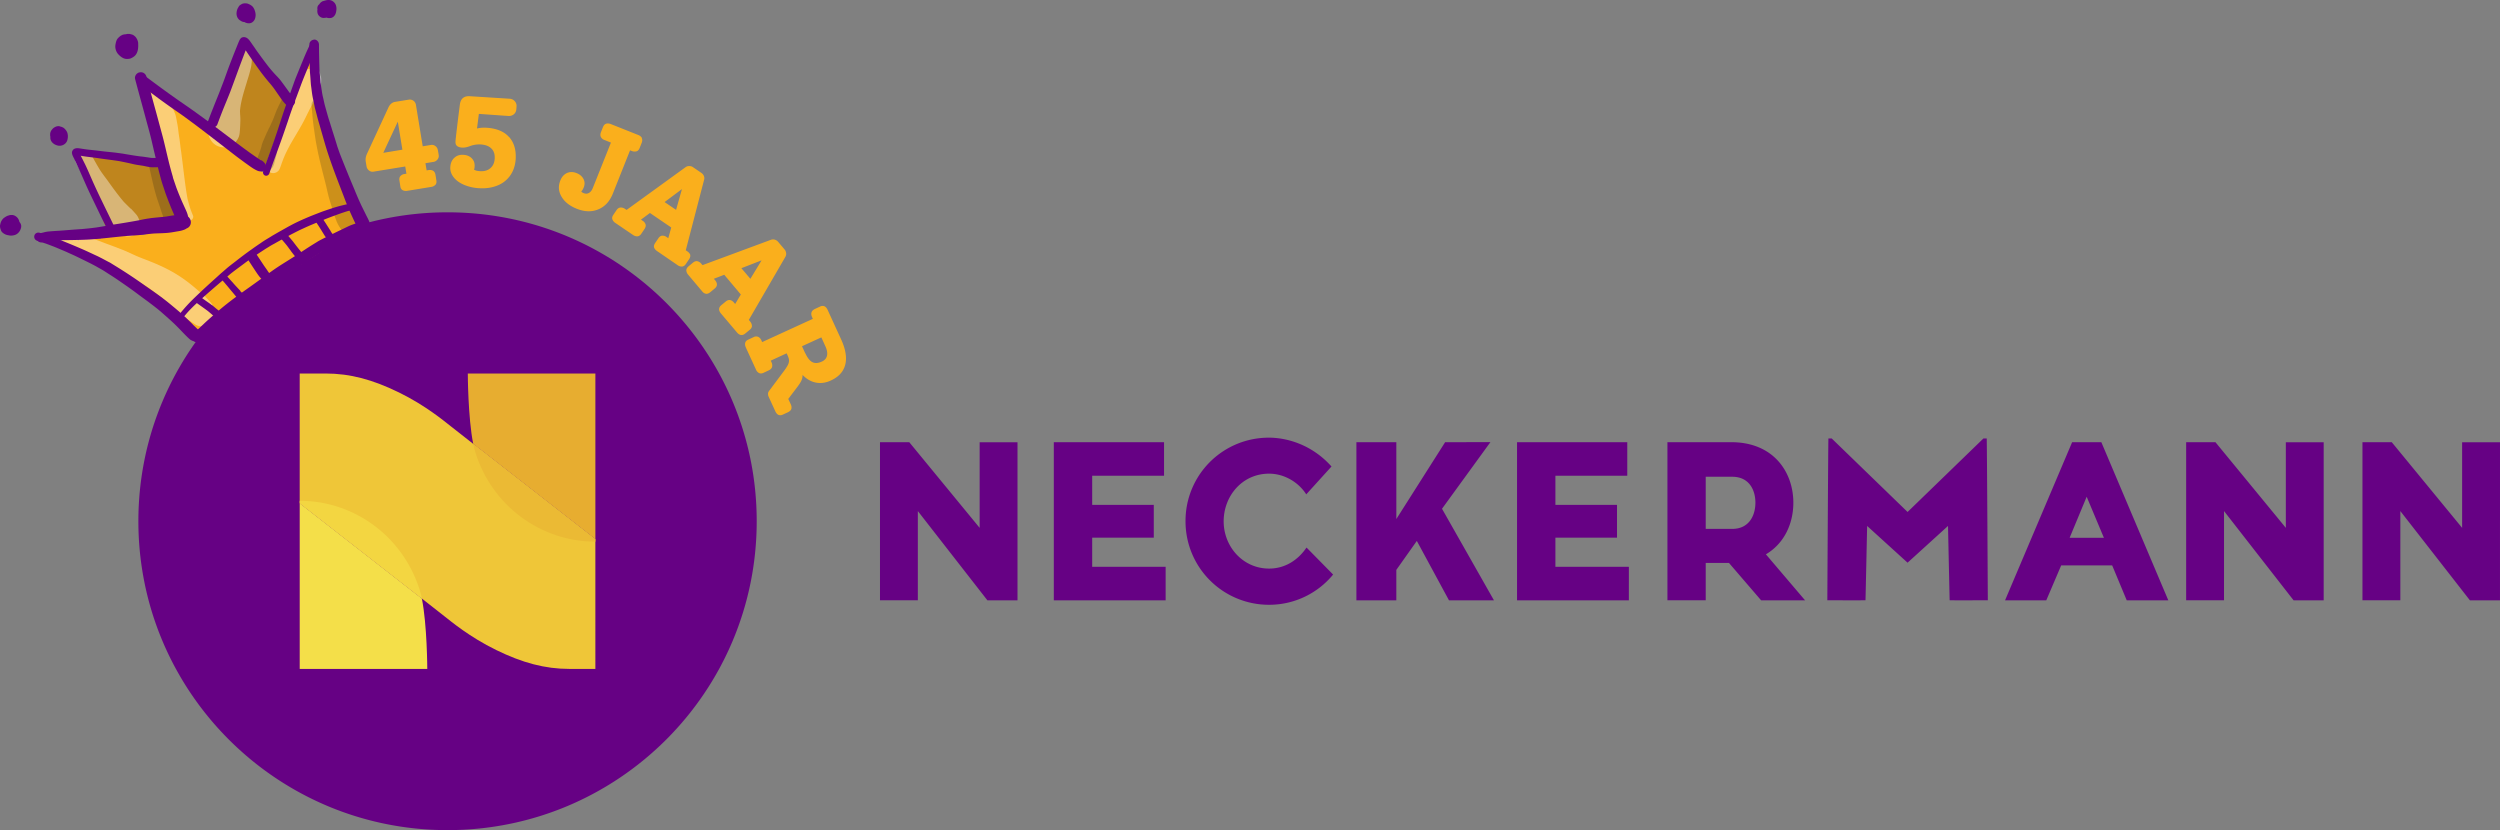
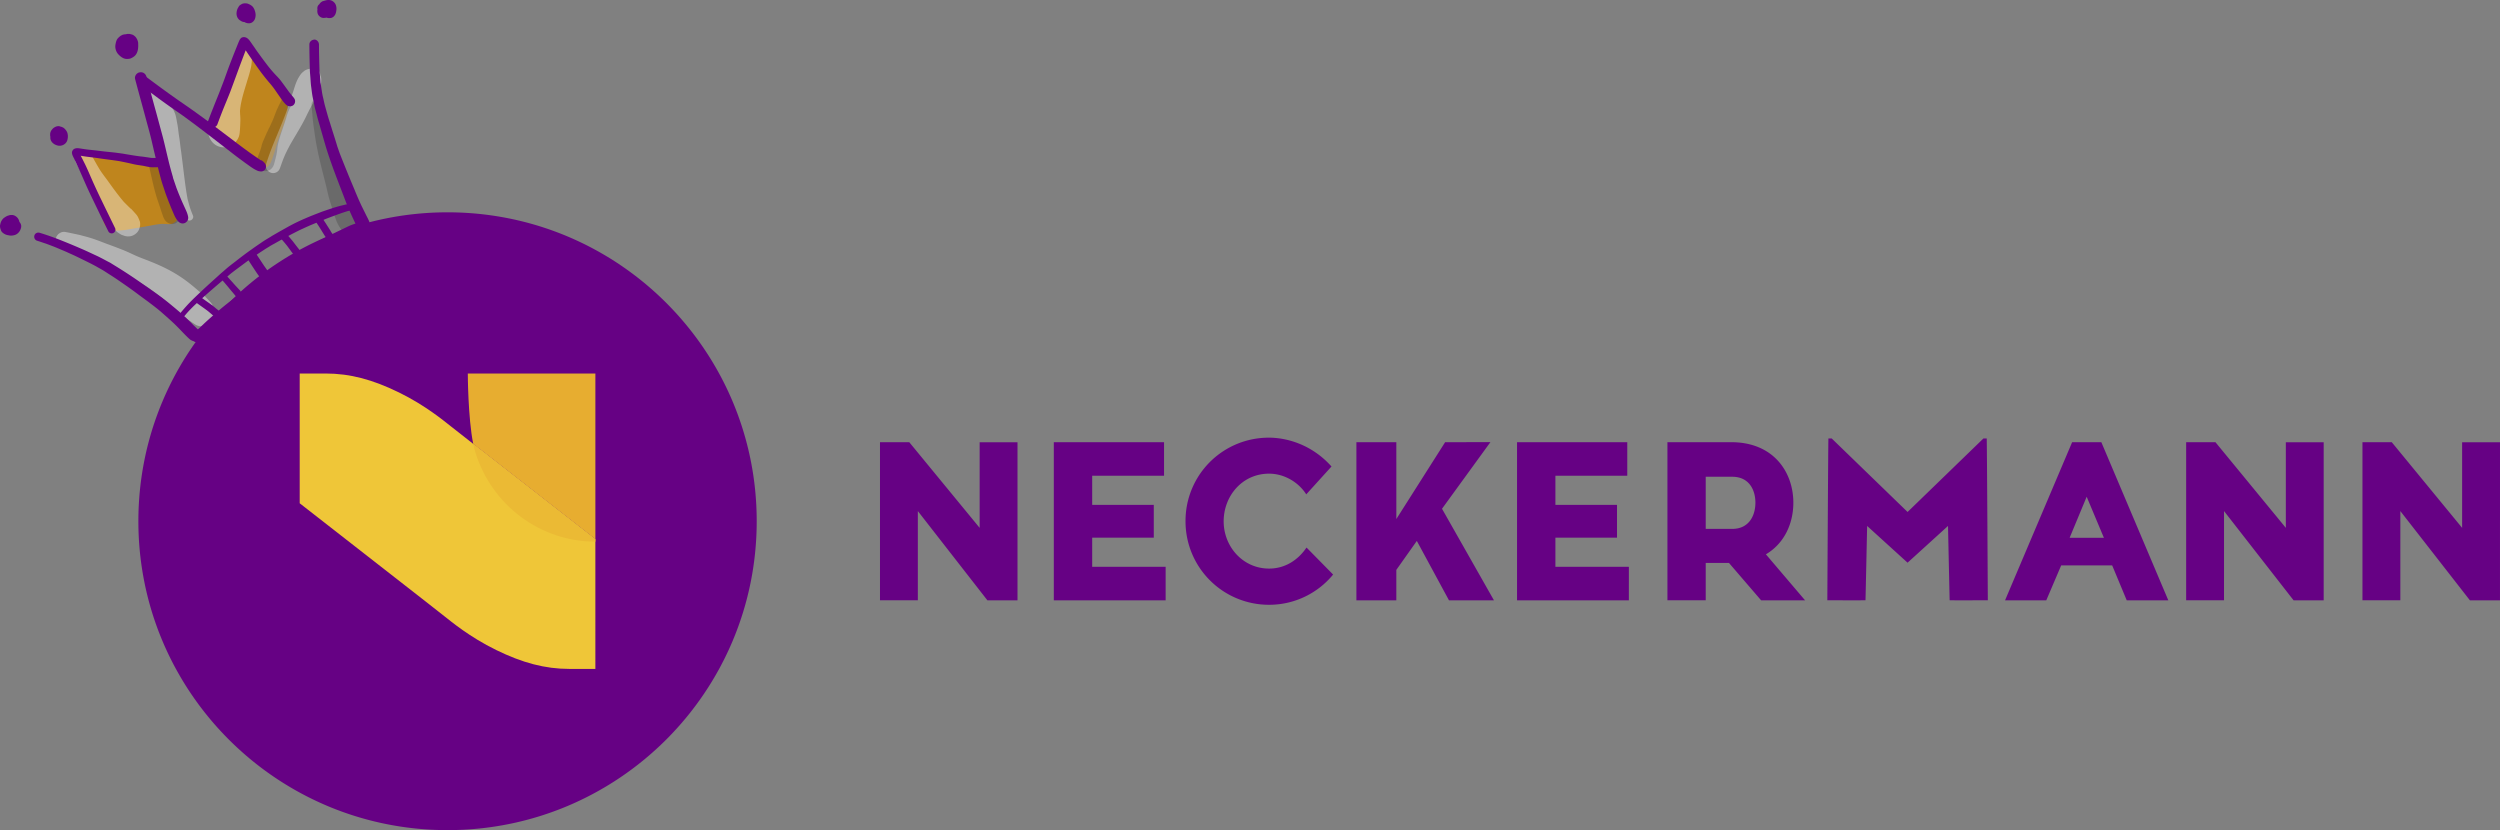
<svg xmlns="http://www.w3.org/2000/svg" width="271" height="90" viewBox="0 0 271 90" fill="none">
  <rect x="0" y="0" width="271" height="90" fill="#808080" stroke="none" />
  <path d="M48.514 89.986c18.509 0 33.513-14.992 33.513-33.485 0-18.494-15.004-33.486-33.513-33.486C30.004 23.015 15 38.007 15 56.501c0 18.493 15.005 33.485 33.514 33.485ZM187.773 51.681c1.841 0 2.513 1.44 2.513 2.808 0 1.373-.672 2.843-2.513 2.843H184.9V51.68h2.873v.001Zm3.133 13.395 4.763-.002-4.246-4.985c2.024-1.195 2.976-3.375 2.976-5.596 0-3.28-2.113-6.56-6.741-6.56h-6.909v17.138h4.151v-4.046h2.523l3.483 4.05Zm-64.55-.002V61.44h-7.963v-3.158h6.677v-3.557h-6.677v-3.159h7.79v-3.633h-11.949v17.141h12.122Zm50.213 0V61.44h-7.963v-3.158h6.677v-3.557h-6.677v-3.159h7.79v-3.633h-11.949v17.141h12.122Zm-34.942-5.72c-.887 1.316-2.285 2.28-4.059 2.28-2.841 0-4.922-2.383-4.922-5.121 0-2.736 2.003-5.168 4.922-5.168 1.648 0 3.193.926 4.03 2.243l2.737-3.02c-2.214-2.478-4.998-3.125-6.767-3.125a9.022 9.022 0 0 0-8.384 5.595 9.005 9.005 0 0 0-.673 3.476 9.03 9.03 0 0 0 2.65 6.4 9.043 9.043 0 0 0 6.407 2.645 8.961 8.961 0 0 0 6.941-3.278l-2.882-2.927Zm20.318 5.72-5.631-9.924 5.246-7.22-4.906.002-5.291 8.332-.001-8.332h-4.329v17.142h4.329v-3.299l2.222-3.139 3.485 6.438h4.876Zm44.837-4.08c.015-.009 4.383-3.982 4.383-3.982s.172 8.03.178 8.06c.019.002 4.11 0 4.137 0 0-.006-.093-17.513-.119-17.54-.184 0-.262-.009-.359 0l-8.22 7.965s-7.965-7.715-8.221-7.965c-.096-.009-.173 0-.359 0-.024.026-.118 17.534-.118 17.54.028 0 4.118.002 4.137 0 .005-.03.178-8.06.178-8.06s4.369 3.973 4.383 3.983Zm41.002-3.775-7.63-9.286h-3.174v17.139h4.104V55.4l7.542 9.676h3.261V47.938h-4.103v9.281Zm-141.59 0-7.63-9.286h-3.173v17.139h4.103V55.4l7.542 9.676h3.261V47.938h-4.103v9.281Zm160.7 0-7.628-9.286h-3.175v17.139h4.106V55.4l7.542 9.676h3.26V47.938h-4.105v9.281Zm-36.356 7.855h4.507l-7.26-17.141h-3.165l-7.272 17.141h4.469l1.617-3.788h5.525l1.579 3.788Zm-6.191-6.774 1.849-4.455 1.869 4.455h-3.718Z" fill="#660184" />
  <path d="M51.298 48.117s-1.797-1.414-2.465-1.934c-.668-.519-2.69-2.228-5.602-3.649-2.816-1.374-5.253-2.046-7.948-2.046h-2.796v14.067l13.24 10.327s1.797 1.414 2.465 1.934c.668.519 2.69 2.228 5.602 3.649 2.816 1.374 5.253 2.046 7.948 2.046h2.796V58.444l-13.24-10.327Z" fill="#EFC638" />
-   <path d="M32.489 54.556V72.51h13.828s-.014-4.793-.589-7.628l-13.24-10.327Z" fill="#F4DF49" />
-   <path d="M32.489 54.287v.27l13.24 10.327a9.284 9.284 0 0 0-.22-.885c-1.783-5.782-7.059-9.712-13.02-9.712Z" fill="#F3D641" />
  <path d="M64.539 58.444V40.49H50.71s.013 4.793.588 7.628l13.24 10.327Z" fill="#E7AD30" />
  <path d="M64.539 58.714v-.27l-13.24-10.327c.058.298.132.594.219.885 1.782 5.781 7.058 9.712 13.02 9.712Z" fill="#EBBA34" />
-   <path d="M47.196 15.835c.154.107.236.26.272.45l.083.485c.035.189 0 .366-.119.508a.666.666 0 0 1-.45.272l-.864.142.13.781.202-.035a.77.77 0 0 1 .497.07c.13.083.225.225.26.438l.095.604c.036.212 0 .378-.106.485a.744.744 0 0 1-.439.224l-2.605.426a.794.794 0 0 1-.51-.07c-.13-.072-.224-.225-.248-.427l-.094-.603c-.036-.213 0-.379.106-.497a.685.685 0 0 1 .45-.225l.201-.035-.13-.78-3.41.555a.598.598 0 0 1-.51-.118.665.665 0 0 1-.272-.45l-.071-.402c-.036-.225-.047-.414-.012-.556.024-.142.083-.32.178-.509l2.25-4.862c.095-.212.201-.366.331-.473a.866.866 0 0 1 .474-.2l1.397-.226a.672.672 0 0 1 .806.568l.734 4.484.864-.142c.19-.036.367 0 .51.118Zm-3.577.39-.497-3.04-1.575 3.383 2.072-.343ZM55.19 14.853c.532.604.769 1.396.71 2.402-.048.674-.237 1.254-.58 1.75a3.037 3.037 0 0 1-1.386 1.1c-.58.237-1.244.344-2.002.296a4.804 4.804 0 0 1-1.657-.378c-.486-.213-.853-.485-1.114-.828-.26-.343-.379-.71-.343-1.112.024-.402.166-.734.426-.97.26-.249.592-.355.971-.331.403.023.71.153.936.39.225.236.32.52.296.875a1.1 1.1 0 0 1-.06.343c.143.095.368.154.676.166.45.024.817-.083 1.101-.331.284-.249.438-.592.462-1.041.024-.45-.083-.817-.355-1.077-.26-.272-.652-.414-1.173-.45a2.936 2.936 0 0 0-1.243.214c-.308.106-.557.141-.734.13-.273-.012-.474-.083-.593-.19-.118-.106-.165-.272-.153-.485.023-.33.177-1.656.473-3.986.083-.639.438-.947 1.066-.911l4.31.272a.804.804 0 0 1 .57.26.748.748 0 0 1 .2.568l-.023.296a.775.775 0 0 1-.26.556.826.826 0 0 1-.605.19l-3.197-.226-.201 1.585c.331-.082.675-.106 1.042-.082 1.077.07 1.894.402 2.427 1.005h.012ZM69.566 14.972c.07.13.07.295 0 .496l-.225.568c-.083.201-.19.32-.344.367a.77.77 0 0 1-.509-.036l-.19-.07-1.859 4.672c-.331.84-.852 1.42-1.563 1.715-.71.308-1.492.284-2.333-.047-.781-.307-1.338-.745-1.67-1.313-.331-.556-.379-1.147-.13-1.763.154-.39.39-.65.71-.804.32-.142.664-.142 1.031 0 .367.142.628.367.77.65.142.285.154.604.012.935-.06.154-.143.296-.261.426a.76.76 0 0 0 .26.166c.214.082.415.082.58-.024.178-.095.32-.284.427-.556l1.954-4.897-.71-.284a.687.687 0 0 1-.38-.32c-.07-.142-.07-.307 0-.508l.226-.568c.083-.201.19-.32.343-.367.142-.047.308-.035.497.035l2.973 1.184c.19.07.32.177.403.319l-.012.024ZM74.812 27.606c.047.153 0 .319-.119.496l-.343.51c-.118.177-.26.271-.414.283a.737.737 0 0 1-.486-.154l-2.226-1.526c-.166-.118-.273-.248-.32-.39-.047-.154 0-.308.118-.485l.344-.509c.118-.177.26-.272.414-.284a.737.737 0 0 1 .486.154l.177.118.32-1.159-2.31-1.573-.97.721.19.13c.165.107.26.237.307.39.047.155 0 .32-.118.498l-.344.508c-.118.178-.26.272-.414.284-.154.012-.308-.035-.474-.142l-1.93-1.313a.775.775 0 0 1-.32-.39c-.047-.154-.012-.32.107-.485l.343-.509c.118-.177.26-.272.426-.284a.771.771 0 0 1 .486.142l.178.118 6.37-4.613a.653.653 0 0 1 .415-.142c.154 0 .296.035.427.13l.9.615c.13.095.225.201.272.343.06.142.06.284.012.438l-1.978 7.606.178.119c.165.118.272.248.32.402l-.024-.047Zm-1.528-4.85.64-2.26-1.883 1.408 1.255.851h-.012ZM81.514 35.319c0 .153-.082.307-.248.437l-.474.39c-.166.142-.32.19-.474.166-.153-.023-.296-.118-.426-.272l-1.74-2.058c-.13-.154-.202-.308-.202-.462 0-.153.071-.295.237-.437l.474-.39c.165-.143.32-.19.473-.166.154.023.296.118.427.272l.13.154.616-1.03-1.8-2.14-1.125.437.142.166c.13.153.19.307.19.46 0 .155-.084.308-.25.439l-.473.39c-.166.142-.32.19-.474.166-.154-.024-.296-.119-.414-.273l-1.504-1.786a.795.795 0 0 1-.202-.461c0-.154.071-.308.237-.45l.474-.39c.166-.142.32-.19.485-.166a.775.775 0 0 1 .427.272l.13.154 7.378-2.732a.694.694 0 0 1 .438-.036.716.716 0 0 1 .379.237l.699.828c.106.118.154.26.177.414a.677.677 0 0 1-.106.426L81.17 34.68l.13.154c.13.153.202.307.202.473l.011.011Zm-.177-5.087 1.22-2.011-2.191.851.983 1.16h-.012ZM85.79 44.309c-.048.154-.166.272-.356.367l-.556.26c-.19.095-.356.095-.498.035-.142-.07-.248-.2-.331-.378l-.734-1.597a.763.763 0 0 1-.06-.32c0-.106.048-.212.119-.307l1.599-2.141a4.7 4.7 0 0 0 .438-.675c.083-.165.118-.33.118-.484 0-.154-.06-.332-.154-.545l-.106-.224-1.718.792.083.19a.746.746 0 0 1 .06.496c-.048.154-.166.272-.356.367l-.556.26c-.19.095-.356.095-.498.036a.726.726 0 0 1-.331-.367l-1.102-2.401c-.082-.19-.106-.355-.07-.51.035-.153.153-.271.343-.354l.556-.26a.603.603 0 0 1 .51-.036c.142.071.26.19.343.379l.083.19 5.495-2.52-.083-.19c-.083-.19-.107-.355-.06-.509.048-.153.166-.272.356-.366l.556-.26c.19-.095.356-.095.498-.036.142.071.248.201.331.379l1.457 3.182c.497 1.076.651 1.999.462 2.756-.19.757-.71 1.337-1.563 1.727-.557.26-1.102.331-1.635.225-.533-.107-1.006-.39-1.433-.828 0 .177-.023.366-.106.568-.083.2-.225.414-.415.674l-1.03 1.36.273.58c.083.19.106.355.059.509l.012-.024Zm1.504-6.021c.236.508.485.828.77.97.284.142.627.118 1.018-.06.32-.141.509-.366.568-.65.06-.284 0-.65-.213-1.088l-.403-.888-2.096.959.344.757h.012ZM37.042 25.92l.012-.012-.012.012ZM33.797 6.46a.593.593 0 0 0-.344.083.312.312 0 0 0-.07.059.556.556 0 0 0-.19.378l-.036.201-.035.201a8.343 8.343 0 0 1-.142.592.565.565 0 0 0-.095.32c-.06.2-.13.402-.201.603-.06.153-.119.319-.19.473-.035.083-.071.177-.106.26l-.048.107c-.095.212-.178.449-.26.674l-.154.45a42.69 42.69 0 0 1-.38 1.135c-.118.343-.236.71-.366 1.171l-.13.272-.32.675c-.143.319-.273.662-.38.981l-.047.119c-.106.284-.201.567-.308.863-.165.473-.331.947-.509 1.42a17.93 17.93 0 0 1-.592 1.431c-.095-.07-.201-.13-.296-.201l-.426-.26a50.063 50.063 0 0 1-1.67-1.077 36.423 36.423 0 0 1-2.002-1.42 53.747 53.747 0 0 1-2.711-2.188 83.722 83.722 0 0 1-2.286-1.952l-.142-.13-.142-.13.024.024-.071-.071-.107-.095c.06.047.118.107.166.154l-.19-.178h.012a6.373 6.373 0 0 1-.426-.39l-.26-.248-.392-.355-.142-.13c-.201-.178-.473-.403-.793-.509a.966.966 0 0 0-.805.095.83.83 0 0 0-.367.461c-.06.19-.083.32-.048.497.012.083.047.166.083.248v.048a1 1 0 0 1 .071.165c.047.178.107.355.166.533.071.2.154.402.237.603.035.07.059.142.095.213.236.556.438 1.147.615 1.727l.024.083c.154.497.308 1.005.438 1.514.06.236.119.485.19.721.07.284.142.58.225.864.154.556.331 1.207.556 1.822l.036.118c.083.249.165.497.26.745l.071.201.071.202c.119.307.273.733.593.922.035.237.082.462.118.698l.047.308c.119.674.202 1.372.273 2.07l-.225.036-.142.023c-.13.024-.273.036-.403.06-.19.023-.38.047-.569.082-.556.095-1.207.201-1.859.331-.308.06-.616.13-.912.201l-.45.107c-.32-.024-.64-.024-.959-.024h-.166a15.2 15.2 0 0 1-1.196-.094c-.509-.06-1.006-.166-1.433-.26a.55.55 0 0 0-.402.07.71.71 0 0 0-.32.462c-.012.082 0 .154 0 .236-.166 0-.32-.023-.486-.035a4.383 4.383 0 0 0-.686-.107h-.024c-.107 0-.201-.023-.308-.023h-.201.035c-.13 0-.272-.012-.414.059-.024 0-.048.023-.071.035a.644.644 0 0 0-.26.272c-.463-.142-.96-.284-1.457-.212a.283.283 0 0 0-.166.059.514.514 0 0 0-.237.508c.047.26.296.438.568.402h.083c.13 0 .249.024.356.048.663.165 1.302.461 1.906.733.592.284 1.078.509 1.528.734.331.177.675.378.995.568.118.07.236.153.355.224.142.083.272.178.414.26h.024c0 .012.024.036.024.036.284.225.592.45.923.686.19.13.38.26.58.39l.32.213c.545.367 1.054.805 1.54 1.23l.095.083c.592.533 1.16 1.077 1.705 1.621.32.32.616.604.912.864l.544.485c.154.13.32.272.51.402.177.13.438.284.71.272h.13a.688.688 0 0 0 1.043.473.827.827 0 0 0 .19-.165l.035-.036c.26-.331.52-.662.817-.97.39-.367.805-.757 1.255-1.124.201-.165.438-.343.699-.544.13-.106.272-.201.414-.296.107-.07.213-.153.32-.224.782-.58 1.67-1.23 2.605-1.787.06-.035.107-.059.166-.094.557-.308 1.16-.615 1.86-.947l.2-.094c.273-.13.545-.26.818-.403.39-.2.627-.449.923-.58l.095-.047c.272-.118.474-.343.734-.485.166-.094.32-.189.486-.283l.568-.355c.285-.19.569-.367.853-.568.213-.142.426-.308.628-.462.082-.059.236-.035.32-.094.07-.047.142-.107.2-.154.12-.095.309-.095.439-.177.13-.095.272-.178.414-.26l.071-.048h-.035c.047 0 .095-.035.13-.059l.071-.035-.035.023c.035-.023.083-.047.118-.07.296-.178.521-.332.71-.51l.095-.082c.083-.071.166-.154.26-.225.048-.036.096-.06.143-.095a.888.888 0 0 0 .284-.343c.024-.07.048-.154.06-.225l.023-.082v-.024a.4.4 0 0 0 .071-.142.984.984 0 0 0-.07-.816 6.185 6.185 0 0 0-.238-.355l-.023-.036-.261-.366c-.521-.852-.96-1.763-1.374-2.65l-.035-.083-.048-.095c-.225-.461-.45-.946-.64-1.431a28.627 28.627 0 0 1-.544-1.49c-.166-.556-.32-1.124-.474-1.668l-.059-.213c-.166-.627-.367-1.36-.52-2.094-.084-.39-.155-.781-.226-1.16a8.456 8.456 0 0 1-.106-.733l-.036-.296c-.024-.142-.035-.295-.06-.437.025-.107.06-.202.084-.308l.024-.071a5.51 5.51 0 0 0 .094-.426.844.844 0 0 0-.118-.532 1.577 1.577 0 0 0-.225-.284c0-.083 0-.178-.012-.26.095-.414.178-.805.237-1.171a.461.461 0 0 0-.107-.379.65.65 0 0 0-.402-.237l-.012-.023Z" fill="#FAAF1C" />
  <path d="M19.22 11.559c-.06-.048-.12-.107-.167-.154h-.012c0-.012.19.154.19.154h-.012Z" fill="#FAAF1C" />
  <path d="M17.016 17.733c-.26-.165-.556-.213-.852-.26h-.048c-.059-.012-.13-.024-.19-.035h-.118c0-.012-.106-.036-.106-.036-.19-.035-.38-.083-.569-.083-.32 0-.604-.011-.888-.047l-.118-.024a16.82 16.82 0 0 0-1.575-.236 5.445 5.445 0 0 1-.616-.071l-.178-.024c-.213-.024-.426-.06-.64-.083h-.035c-.177-.035-.355-.07-.52-.094-.048 0-.096 0-.143-.012-.047 0-.095 0-.142-.012a.219.219 0 0 1-.083-.024 1.124 1.124 0 0 0-.521-.023v-.024l-.024-.024a.56.56 0 0 0-.308-.26.564.564 0 0 0-.438.036h-.023a.578.578 0 0 0-.202.745c.071.154.154.307.213.45-.035.271.119.532.297.674.035.07.059.153.094.236.083.225.154.45.237.675.06.165.119.33.178.485.106.295.225.603.343.887l.119.296c.236.65.461 1.3.71 2.082.071.213.13.414.201.627l.107.343c.035.118.083.236.13.354.048.107.119.202.19.284l.023.036c.119.142.285.225.45.296l.048.023a1.4 1.4 0 0 0 .32.071h.059c.402.071.829.012 1.196-.035l.628-.107c.189-.035.367-.07.556-.094.367-.06.734-.13 1.09-.19.331-.059.686-.13 1.03-.189.178-.024.355-.047.545-.07.19-.013.331 0 .473 0h-.047c.154.01.284.023.414.023.095 0 .202-.012.285-.024a.71.71 0 0 0 .296-.118l.142-.107c.39-.307.331-.91.248-1.325-.047-.272-.142-.532-.225-.792-.023-.083-.059-.166-.082-.237-.072-.225-.143-.45-.226-.662-.047-.154-.106-.308-.153-.462-.036-.106-.06-.212-.095-.319-.012-.06-.036-.118-.047-.177a7.039 7.039 0 0 0-.225-.616l-.083-.189a7.847 7.847 0 0 0-.237-.556 2.754 2.754 0 0 0-.486-.662 1.954 1.954 0 0 0-.379-.308v-.012ZM30.6 10.494c-.238-.272-.486-.545-.723-.817-.107-.106-.201-.224-.308-.33-.118-.131-.225-.273-.343-.403l-.13-.166c-.178-.224-.332-.402-.462-.58-.178-.248-.356-.484-.533-.733-.095-.13-.178-.272-.26-.402-.06-.095-.12-.201-.19-.296v-.023c-.107-.13-.19-.26-.308-.367-.06-.047-.107-.095-.154-.118l.035-.095.036-.095a.581.581 0 0 0-.38-.721.606.606 0 0 0-.473.059.576.576 0 0 0-.26.32 16.37 16.37 0 0 1-.652 1.797c-.094.225-.201.438-.296.663-.13.307-.272.615-.414.923-.166.354-.296.627-.427.875-.106.201-.213.39-.32.58l-.13.224c-.059.107-.118.213-.189.332-.095.165-.201.343-.284.508-.107.213-.202.438-.296.663l-.083.189-.071.142c-.071.13-.13.272-.19.414-.083.201-.106.426-.13.639-.047.426.19.875.557 1.053.142.07.272.118.426.165.095.024.178.06.26.083l.391.213c.06.036.119.07.19.106.154.083.308.166.473.249l.202.106c.272.142.592.32.9.509.166.107.32.225.497.355.071.059.13.118.19.19l.082.082c.083.083.178.166.261.248l.118.119c.072.059.13.13.202.2.07.072.142.155.225.226.047.047.095.094.142.13.07.059.13.118.201.189.142.13.355.296.616.272a.789.789 0 0 0 .403-.106.84.84 0 0 0 .106-.083c.166-.166.249-.355.32-.556.19-.497.355-1.018.497-1.514.06-.202.119-.415.19-.616.083-.248.166-.496.26-.733.036-.107.071-.201.107-.308.047-.118.083-.236.13-.355.083-.224.166-.449.237-.686.036-.106.071-.2.095-.295.095-.272.19-.568.225-.864a2.02 2.02 0 0 0-.012-.603c-.071-.343-.32-.639-.545-.9l-.035-.035.023-.023Z" fill="#BF851D" />
  <path d="M22.274 32.154a19.208 19.208 0 0 0-.509-.426c-.343-.272-.663-.568-1.007-.84a14.804 14.804 0 0 0-2.83-1.822 20.992 20.992 0 0 0-1.397-.627c-.498-.2-1.007-.39-1.504-.591-.569-.237-1.113-.52-1.682-.746a58.634 58.634 0 0 0-1.847-.698c-.675-.26-1.362-.532-2.06-.721-.32-.083-.64-.178-.96-.249-.462-.094-.912-.2-1.374-.284a.835.835 0 0 0-.627.119.904.904 0 0 0-.427.603.908.908 0 0 0 .723 1.053c.462.083.912.19 1.373.296.296.059.58.154.865.248.26.095.51.178.758.284.308.142.627.272.935.426.628.308 1.256.615 1.871.946.593.32 1.15.686 1.73 1.018.52.295 1.042.567 1.55.887.415.284.83.591 1.232.899.462.367.912.745 1.35 1.147.367.332.735.675 1.137.982.355.284.723.544 1.101.793-.023-.024-.059-.036-.082-.06.213.143.414.296.64.427.556.295 1.325.2 1.752-.284.544-.627.355-1.574-.154-2.153-.19-.213-.367-.414-.569-.604l.012-.023ZM18.33 11.192c-.272-.332-.497-.722-.852-.959a.838.838 0 0 0-.45-.213.847.847 0 0 0-.485.036.923.923 0 0 0-.19.083 1.193 1.193 0 0 0-.237.189c-.154.178-.272.461-.237.698.024.13.048.26.083.39.036.142.13.308.19.426.035.071.07.154.118.225.107.225.225.461.296.698v.095c.024.2.071.402.119.591.07.284.177.568.272.852.13.39.272.78.426 1.17.071.178.154.356.237.545.083.201.154.402.225.603.284.805.545 1.633.794 2.45.13.437.272.886.402 1.324.119.39.225.78.355 1.171.226.698.474 1.396.77 2.07.083.201.285.32.51.249.189-.071.331-.308.248-.509-.118-.284-.237-.58-.331-.875-.095-.296-.166-.592-.25-.888-.271-1.443-.414-2.91-.603-4.365-.047-.355-.083-.71-.142-1.064-.047-.343-.083-.698-.13-1.041-.048-.343-.107-.675-.142-1.018-.036-.366-.107-.721-.178-1.076.012.083.035.154.047.236-.07-.366-.118-.757-.272-1.1a3.451 3.451 0 0 0-.296-.591c-.095-.142-.213-.26-.32-.39l.024-.012Zm2.05 10.492v-.035.035ZM33.655 7.453a1.44 1.44 0 0 0-.593.178.658.658 0 0 0-.094.07c-.13.107-.273.214-.367.356-.119.154-.213.32-.308.485-.202.378-.332.816-.462 1.23-.249.745-.51 1.479-.746 2.224-.332.934-.723 1.845-1.102 2.768-.426 1.006-.828 2.023-1.148 3.064-.06.19.012.426.118.58a.844.844 0 0 0 .51.343.77.77 0 0 0 .58-.119c.19-.13.272-.295.343-.508 0-.036.024-.06.036-.095.154-.45.32-.899.52-1.337.214-.45.439-.887.688-1.313.509-.875 1.054-1.739 1.504-2.65.213-.437.426-.875.663-1.3.213-.38.426-.746.604-1.136.154-.332.284-.687.367-1.041.047-.213.059-.438.059-.663a1.14 1.14 0 0 0-.107-.45.818.818 0 0 0-.035-.236.76.76 0 0 0-.213-.32.751.751 0 0 0-.794-.118l-.023-.012ZM14.162 22.619c-.248-.248-.497-.485-.746-.745-.627-.734-1.196-1.526-1.764-2.319-.32-.438-.652-.852-.924-1.313-.308-.509-.592-1.041-.888-1.562-.119-.212-.38-.354-.604-.402a.936.936 0 0 0-.663.119c-.012 0-.024.012-.036.023a.956.956 0 0 0-.402.604c-.048.26.023.473.142.697.473.864.923 1.74 1.433 2.58.45.757.864 1.55 1.267 2.342.177.378.355.745.568 1.1.071.13.154.248.237.367.107.165.237.307.379.46.142.166.284.332.438.486.142.142.308.236.474.343.095.06.201.095.32.13.189.083.39.107.592.095a1.21 1.21 0 0 0 .627-.213c.202-.13.355-.308.45-.52.13-.285.19-.687.06-.983-.095-.236-.19-.473-.356-.662-.19-.213-.379-.426-.58-.639l-.024.012Zm-3.067.284c-.012-.036-.035-.071-.06-.107.025.036.036.071.06.107ZM26.455 4.685a.793.793 0 0 0-.344.473 24.98 24.98 0 0 1-.272 1.006c-.202.556-.45 1.076-.71 1.609a70.064 70.064 0 0 0-.794 1.644c-.249.509-.498 1.03-.77 1.514-.13.237-.272.462-.367.71-.071.19-.142.367-.201.556l.035-.106c-.13.39-.26.78-.355 1.17-.024.13-.047.261-.06.391-.047.402-.082.793.06 1.183.213.568.675 1.006 1.29 1.112.285.047.57.036.853-.06.45-.153.758-.46.983-.875.154-.283.178-.556.201-.863.024-.32.036-.627.048-.946.024-.403-.036-.805-.036-1.207.095-1.065.439-2.094.747-3.111.165-.556.355-1.112.461-1.68.048-.272.071-.544.083-.828.024-.32.095-.65.166-.958.083-.367-.19-.746-.557-.805a.651.651 0 0 0-.473.083l.012-.012Z" fill="#FEFEFE" opacity=".4" />
  <path d="M34.235 10.777a.618.618 0 0 0-.379.26c-.095.143-.095.285-.083.438.047.474.083.959.13 1.432.048.45.107.91.178 1.36.06.438.118.876.201 1.313.083.414.154.828.249 1.243.19.851.403 1.68.616 2.52.106.413.213.827.308 1.253.094.426.201.852.331 1.266.213.674.403 1.349.652 2a3.8 3.8 0 0 0 .272.59c.083.13.178.296.272.403.202.236.569.414.9.39.296 0 .58-.142.758-.378a1.13 1.13 0 0 0 .213-.959c-.035-.153-.118-.33-.177-.485a12.057 12.057 0 0 0-.308-.686c-.26-.591-.51-1.183-.746-1.786-.13-.367-.273-.733-.403-1.1-.095-.272-.201-.544-.296-.828a58.554 58.554 0 0 1-1.184-3.703 34.608 34.608 0 0 1-.497-1.905c-.166-.721-.225-1.478-.308-2.212-.012-.153-.142-.295-.26-.378-.131-.083-.297-.107-.44-.083v.035ZM16.673 17.201a.605.605 0 0 0-.201.083.675.675 0 0 0-.32.733c.26 1.077.473 2.177.793 3.242.142.461.308.922.462 1.395.06.19.119.38.19.568.118.367.26.757.627.935.119.07.26.118.403.13a.868.868 0 0 0 .426-.095.851.851 0 0 0 .32-.295.855.855 0 0 0 .118-.474v.036a3.1 3.1 0 0 0-.023-.331 1.354 1.354 0 0 0-.13-.343c-.048-.095-.095-.178-.143-.273-.118-.236-.237-.46-.343-.697a16.073 16.073 0 0 1-.687-1.538c-.272-.828-.462-1.68-.663-2.532a.682.682 0 0 0-.817-.52l-.012-.024Z" fill="#161616" opacity=".2" />
  <g opacity=".2" fill="#161616">
    <path d="M30.706 10.671a.58.58 0 0 0-.19.19c-.225.437-.45.875-.627 1.336-.083.213-.154.414-.237.627-.083.213-.19.426-.284.639a6.106 6.106 0 0 1-.237.485c-.154.331-.308.65-.45.994-.06.142-.13.284-.19.437-.059.154-.106.296-.142.462-.118.461-.296.887-.462 1.336a1.097 1.097 0 0 0-.047.616c.036.165.119.354.249.46.177.166.379.285.627.297.072 0 .166-.012.25-.024.248-.024.496-.237.615-.438.047-.083.107-.2.13-.307.024-.071.036-.142.06-.213.059-.225.118-.462.177-.698.083-.355.107-.71.154-1.065.13-.662.355-1.301.568-1.94.119-.367.25-.722.356-1.088.082-.296.177-.58.308-.864.07-.142.13-.272.2-.414.072-.142.12-.284.084-.45a.59.59 0 0 0-.273-.378.642.642 0 0 0-.65 0h.01Z" />
    <path d="M29.095 14.031c0-.024.024-.047.036-.071a.357.357 0 0 1 .047-.095c-.023.06-.047.107-.083.166Z" />
  </g>
  <path d="M20.889 35.158c-.225-.224-.45-.45-.675-.662-.486-.45-.983-.887-1.504-1.313a26.46 26.46 0 0 0-1.445-1.136 65.847 65.847 0 0 0-1.48-1.04 54.337 54.337 0 0 0-3.103-2.071l-.557-.343c-.094-.06-.2-.13-.307-.177-.32-.166-.64-.344-.972-.51-.284-.153-.58-.271-.864-.413-.26-.118-.51-.237-.77-.355a75.962 75.962 0 0 0-2.451-1.03 28.924 28.924 0 0 0-2.463-.875.468.468 0 0 0-.38.048.398.398 0 0 0-.189.248.457.457 0 0 0 .296.568c.202.059.403.13.616.201.166.06.332.106.486.166.367.142.734.272 1.09.426.354.153.71.295 1.053.449.332.154.663.296.983.45.557.272 1.125.544 1.682.828.248.13.497.26.734.402.237.13.473.26.71.414.32.213.652.414.971.627.26.165.51.343.77.52.462.32.924.64 1.374.97.26.19.52.39.781.58l.806.591c.26.202.52.39.77.592.225.166.438.355.65.532.522.462 1.043.911 1.54 1.396.498.485.96 1.017 1.48 1.49.143.13.285.214.474.225.19 0 .367-.059.51-.177.272-.248.307-.71.047-.97a30.863 30.863 0 0 0-.64-.615l-.023-.036ZM34.105 4.295a.574.574 0 0 0-.308.083.509.509 0 0 0-.26.426c0 .875.023 1.739.047 2.614 0 .367.047.722.07 1.088.024.32.036.627.083.935.048.343.083.686.143 1.017.07.367.154.722.225 1.088.023.142.07.284.106.426.06.225.119.462.178.687.083.319.177.638.272.958.178.615.355 1.242.533 1.857.201.698.426 1.384.663 2.058.45 1.29.948 2.555 1.433 3.821.202.544.415 1.077.651 1.61.13.283.25.555.38.827.082.178.165.355.248.52 0 .166.047.344.166.474.071.083.142.154.237.213.106.059.213.094.331.106.202 0 .356-.059.51-.177a.758.758 0 0 0 .272-.722c-.035-.166-.107-.296-.178-.45-.083-.177-.177-.342-.26-.52-.154-.307-.296-.603-.45-.91a32.157 32.157 0 0 1-.758-1.74 160.564 160.564 0 0 1-1.599-3.927c-.118-.32-.225-.65-.343-.97a.814.814 0 0 0 .059.154c-.178-.58-.355-1.16-.545-1.74-.07-.248-.154-.484-.225-.733-.095-.296-.19-.58-.272-.875-.095-.343-.19-.675-.284-1.018-.071-.248-.119-.508-.178-.768-.06-.249-.118-.497-.154-.758-.047-.33-.107-.674-.154-1.005v.142l-.07-.97a7.864 7.864 0 0 1-.048-.745c-.024-.84-.048-1.68-.048-2.52 0-.296-.201-.544-.497-.568l.024.012ZM15.133 7.844a.523.523 0 0 0-.19.07c-.224.13-.366.403-.295.663.402 1.526.829 3.04 1.231 4.555.19.698.391 1.407.557 2.117.166.722.332 1.443.51 2.153.141.604.283 1.207.45 1.81.058.225.118.438.189.663l.296.887c.106.343.248.674.367 1.005.095.249.201.497.296.745l.32.746c.118.272.272.556.485.769.19.189.474.26.723.13a.619.619 0 0 0 .32-.663c-.048-.284-.166-.556-.285-.816l-.355-.78a34.79 34.79 0 0 1-.628-1.538c-.106-.308-.213-.627-.32-.935a2.306 2.306 0 0 1-.082-.308c-.072-.248-.143-.496-.214-.757-.165-.603-.307-1.206-.45-1.81-.154-.662-.308-1.325-.485-1.975l-.604-2.236c-.367-1.337-.734-2.673-1.09-4.01-.082-.331-.39-.556-.734-.485h-.012Z" fill="#660184" />
  <path d="M28.314 17.402c-.119-.083-.249-.166-.367-.248-.249-.166-.498-.343-.735-.509-.485-.343-.959-.698-1.433-1.053-1.042-.792-2.096-1.585-3.15-2.378-.461-.343-.935-.686-1.409-1.029-.556-.402-1.125-.792-1.693-1.183a116.22 116.22 0 0 1-3.127-2.26c-.272-.2-.544-.401-.805-.602-.166-.13-.402-.107-.568 0a.799.799 0 0 0-.178.165.53.53 0 0 0-.071.402c.036.154.118.26.237.343.71.533 1.421 1.053 2.131 1.586.498.366 1.007.733 1.516 1.088.45.32.912.627 1.362.958.533.39 1.078.793 1.61 1.195.995.757 1.99 1.526 2.985 2.295.474.367.936.733 1.421 1.088.249.178.486.367.746.544.249.178.486.355.746.509.119.071.237.13.367.19.119.058.249.07.38.082a.512.512 0 0 0 .473-.248.52.52 0 0 0 .083-.26.587.587 0 0 0-.142-.391 1.375 1.375 0 0 0-.367-.32l-.012.036Z" fill="#660184" />
-   <path d="M33.844 4.508c-.047.023-.083.07-.118.106-.107.154-.178.332-.26.497-.344.71-.629 1.443-.936 2.177l-.462 1.135c-.154.39-.284.781-.426 1.172-.285.78-.557 1.561-.83 2.342-.26.757-.497 1.514-.746 2.271-.485 1.467-1.042 2.922-1.54 4.389a.355.355 0 0 0 .226.438.355.355 0 0 0 .438-.225c.557-1.62 1.184-3.218 1.73-4.838.141-.415.283-.817.414-1.23.142-.415.284-.829.438-1.243.13-.343.26-.698.39-1.04.143-.391.297-.793.439-1.184.142-.39.296-.769.45-1.147.142-.343.284-.698.438-1.041.284-.686.556-1.384.84-2.082.048-.083.072-.166.048-.26a.461.461 0 0 0-.154-.237c-.118-.083-.26-.071-.379 0Zm-.367.58s0-.024.012-.036c0 0 0 .024-.012.035ZM19.693 23.234c-.225 0-.462.047-.687.083-.32.047-.652.095-.971.154-.308.047-.616.059-.924.094-.332.036-.675.06-1.007.119-.343.047-.675.118-1.018.189-.355.07-.71.13-1.054.19-.734.13-1.48.236-2.214.366-.474.083-.948.166-1.434.237-.509.07-1.006.118-1.515.165-.746.047-1.48.107-2.227.166-.308.023-.615.035-.923.059-.273.024-.545.035-.817.095-.19.047-.368.094-.545.13a.494.494 0 0 0-.39.591c.058.26.33.462.591.39.308-.07.616-.165.936-.189.687-.047 1.373-.035 2.072-.047.687-.012 1.374-.024 2.06-.06 1.386-.082 2.76-.271 4.145-.39.521-.035 1.054-.059 1.575-.118.427-.047.865-.106 1.291-.142.604-.035 1.208-.023 1.812-.106.284-.036.58-.095.865-.142.142-.024.296-.048.438-.095.106-.035.237-.07.343-.13.048-.024.107-.06.154-.095a.09.09 0 0 0 .06-.023.619.619 0 0 0 .272-.249c.177-.284.13-.627-.071-.875a1.079 1.079 0 0 0-.794-.355l-.023-.012Z" fill="#660184" />
  <path d="M17.774 17.154c-.059-.024-.13-.024-.201-.036H17.135c-.225 0-.439.012-.664 0-.213-.012-.414-.059-.627-.083-.213-.035-.415-.059-.628-.082-.426-.048-.84-.119-1.267-.19-.237-.035-.474-.083-.71-.118-.237-.035-.462-.06-.7-.095-.473-.059-.947-.094-1.42-.153-.486-.06-.971-.119-1.457-.166-.237-.024-.462-.06-.698-.095-.107-.011-.202-.035-.308-.047-.154-.024-.32-.047-.474 0-.047 0-.107.036-.154.06-.024.011-.047.023-.06.046a.624.624 0 0 0-.13.178c-.059.13-.035.26 0 .39.048.142.119.284.19.414.095.213.201.414.296.627.403.864.77 1.74 1.16 2.603.403.875.83 1.739 1.244 2.602.332.698.675 1.384 1.018 2.07.095.202.356.273.545.178a.41.41 0 0 0 .178-.544c-.486-.994-.971-1.988-1.457-2.993a64.293 64.293 0 0 1-1.196-2.59c-.19-.438-.379-.876-.592-1.314l-.32-.639c-.047-.094-.106-.2-.154-.295.32.059.64.106.96.142.355.047.698.082 1.053.142.735.106 1.469.189 2.203.307.415.083.817.166 1.232.26.248.06.509.119.758.154.177.024.367.06.545.083.355.07.698.166 1.065.166.356 0 .71-.012 1.054-.048a.45.45 0 0 0 .521-.189c.13-.201.071-.509-.142-.627a.788.788 0 0 0-.225-.106v-.012ZM31.405 10.068l-.462-.639c-.178-.248-.356-.485-.533-.722-.166-.213-.355-.402-.533-.591a13.48 13.48 0 0 1-.995-1.183c-.355-.461-.687-.923-1.03-1.396-.142-.201-.272-.402-.415-.603l-.248-.355c-.154-.213-.32-.462-.592-.532a.529.529 0 0 0-.403.035.362.362 0 0 0-.083.06c-.047.058-.095.106-.13.177-.024.059-.06.118-.083.177-.024.06-.047.106-.071.166l-.142.355c-.107.272-.225.556-.332.828-.201.508-.402 1.029-.592 1.537-.19.51-.367 1.03-.556 1.526-.225.58-.439 1.16-.675 1.728-.332.828-.664 1.656-.972 2.484-.106.272.072.591.344.674a.54.54 0 0 0 .675-.343c.225-.615.462-1.23.71-1.845.225-.544.45-1.089.664-1.633.414-1.1.805-2.2 1.22-3.3.153-.403.307-.817.461-1.219a63.03 63.03 0 0 0 1.623 2.33c.272.367.568.734.864 1.089.154.177.308.355.45.544.142.178.26.355.39.544.178.26.356.509.534.77.083.117.166.236.26.342.142.166.308.379.533.426.19.047.38.024.533-.118a.56.56 0 0 0 .119-.639c-.072-.142-.19-.26-.296-.39a2.773 2.773 0 0 1-.226-.296l-.011.012ZM38.936 24.098a20.9 20.9 0 0 0-.793.272c-.284.106-.557.248-.83.378-.591.284-1.183.568-1.764.864-.307.142-.604.296-.9.45-.083.047-.177.094-.26.153l-.462.284c-.533.331-1.066.686-1.587 1.03-.97.638-1.99 1.218-2.937 1.904-.485.343-.959.698-1.444 1.04-.498.368-1.007.723-1.505 1.077-.97.698-1.93 1.408-2.83 2.189-.462.402-.923.804-1.373 1.218-.45.426-.9.852-1.374 1.266-.095.083-.142.248-.13.379 0 .13.07.26.177.343a.498.498 0 0 0 .38.13c.141 0 .248-.083.343-.166.473-.426.935-.852 1.397-1.277.296-.249.58-.51.876-.77a36.464 36.464 0 0 1 2.736-2.105c.497-.343.995-.686 1.492-1.041.51-.355 1.007-.71 1.504-1.065.521-.355 1.042-.71 1.575-1.04.26-.166.533-.32.805-.486.26-.154.51-.32.77-.485.983-.627 1.942-1.301 2.984-1.845.438-.237.888-.462 1.327-.698.438-.225.864-.473 1.302-.698.284-.13.569-.225.865-.331a.516.516 0 0 0 .32-.65.521.521 0 0 0-.652-.32h-.012ZM1.917 23.636c-.142-.177-.402-.343-.627-.33-.071 0-.154 0-.225.01-.083.025-.154.048-.237.072-.06.024-.13.06-.19.095-.059.035-.106.07-.165.106-.178.118-.32.331-.391.532-.036.083-.048.19-.071.272-.036.19.023.367.083.545.07.224.26.355.461.46.119.06.237.084.368.107.236.06.473.036.698-.035.296-.095.545-.379.628-.674a.739.739 0 0 0 .047-.355.68.68 0 0 0-.19-.379.986.986 0 0 0-.189-.426ZM6.477 13.688a.775.775 0 0 0-.462.059 1.293 1.293 0 0 0-.13.07.809.809 0 0 0-.237.214.823.823 0 0 0-.213.52c0 .095 0 .178.023.26v.166a.792.792 0 0 0 .213.473c.166.178.367.272.604.332.427.094.888-.154 1.019-.568.059-.213.083-.426.047-.64-.035-.271-.178-.472-.367-.65-.142-.13-.308-.177-.497-.224v-.012ZM14.328 3.75a7.768 7.768 0 0 0-.26-.07h-.25a.365.365 0 0 0-.153.035c-.142 0-.284.024-.403.071l-.142.071c-.13.083-.248.19-.355.308-.154.177-.213.461-.249.674-.047.248 0 .497.095.722.095.224.284.414.474.567.177.142.414.26.64.26.153 0 .319 0 .473-.07.13-.06.248-.13.355-.213.403-.32.45-.887.426-1.36 0-.06 0-.107-.011-.166a1.274 1.274 0 0 0-.25-.544c-.07-.095-.271-.26-.39-.284ZM26.916.415a1.025 1.025 0 0 0-.532-.036c-.048.012-.107.024-.154.048l-.178.106c-.119.071-.19.213-.26.331a1.305 1.305 0 0 0-.143.462.987.987 0 0 0 .083.556c.071.13.119.189.225.284.083.059.166.106.249.153.07.036.19.071.26.071h.036c.047.024.083.048.13.071.071.024.142.036.225.06h.213a.596.596 0 0 0 .308-.13.731.731 0 0 0 .237-.296c.048-.107.071-.213.083-.32.035-.213-.012-.438-.083-.639a1.16 1.16 0 0 0-.237-.425 1.164 1.164 0 0 0-.462-.284V.415ZM35.182.072c-.059.023-.13.035-.19.059-.035 0-.058.024-.094.047-.035.024-.083.048-.118.083-.06.047-.119.13-.166.19v.011a.526.526 0 0 0-.201.544c-.048.284 0 .592.248.781a.648.648 0 0 0 .344.154h.07c.107 0 .202 0 .297-.036.07.024.142.036.213.048.083.023.166 0 .26 0 .083 0 .237-.083.297-.13.059-.06.118-.119.165-.19a.912.912 0 0 0 .095-.225c.047-.141.06-.283.071-.437 0-.166-.024-.308-.083-.462a.857.857 0 0 0-.308-.366c-.26-.19-.592-.166-.888-.071h-.012ZM38.06 22.051c-.178.024-.343.071-.521.107-.166.035-.332.082-.498.118-.39.095-.781.213-1.172.343-.379.13-.758.248-1.125.39-.367.142-.734.284-1.09.426-.734.308-1.468.627-2.167 1.006-.355.189-.698.39-1.042.58-.32.177-.64.366-.947.544a.246.246 0 0 0-.071.047l-.569.343c-.213.13-.426.272-.627.414-.32.213-.628.426-.936.65-.627.438-1.231.9-1.835 1.373-.32.248-.64.485-.936.745-.296.26-.604.52-.9.793-.604.544-1.208 1.088-1.8 1.644-.438.414-.876.828-1.29 1.254-.45.473-.877.97-1.28 1.479a.267.267 0 0 0 .06.378c.13.095.296.06.379-.059.26-.32.52-.639.805-.946.272-.284.545-.556.829-.816.284-.273.592-.533.888-.805a117.34 117.34 0 0 1 1.835-1.585c.308-.26.616-.509.912-.769.308-.248.628-.485.948-.722.308-.224.616-.461.924-.686.307-.224.615-.438.935-.65.308-.213.628-.414.947-.627.166-.107.332-.201.498-.308.166-.106.343-.201.52-.296a40.6 40.6 0 0 1 .984-.544c.355-.19.698-.39 1.054-.568.367-.189.734-.378 1.113-.544.699-.331 1.421-.615 2.143-.91.367-.155.746-.296 1.125-.438.356-.13.71-.26 1.066-.379.119-.035.249-.083.367-.118.237-.071.486-.118.723-.201.154-.048.225-.237.201-.39a.368.368 0 0 0-.414-.297l-.036.024Z" fill="#660184" />
  <path d="M22.961 33.076a6.314 6.314 0 0 0-.45-.33 26.686 26.686 0 0 1-.71-.51.375.375 0 0 0-.427-.011.233.233 0 0 0-.106.106.39.39 0 0 0 .082.532c.38.273.77.545 1.15.828.153.119.295.249.437.367.071.06.142.13.225.19.095.082.202.142.32.2.142.072.332 0 .426-.13a.373.373 0 0 0-.011-.437c-.13-.178-.308-.308-.474-.438-.154-.13-.296-.26-.45-.378l-.012.011ZM26.052 31.527l-.497-.533c-.178-.189-.344-.39-.521-.58l-.604-.674a.343.343 0 0 0-.427-.07c-.012 0-.023.023-.035.023a.337.337 0 0 0-.048.473c.202.225.391.45.592.686.178.201.344.415.521.627.166.19.32.379.486.58.071.095.154.178.225.272.13.142.272.308.486.296.059 0 .118 0 .165-.024a.37.37 0 0 0 .13-.106.337.337 0 0 0 0-.39c-.059-.107-.141-.19-.224-.285-.083-.094-.166-.177-.26-.272l.01-.023ZM28.941 29.255c-.118-.165-.225-.319-.343-.485-.296-.45-.592-.899-.888-1.336-.071-.119-.237-.178-.367-.19a.621.621 0 0 0-.332.071c-.024.012-.047.036-.07.048a.556.556 0 0 0-.19.366.568.568 0 0 0 .118.39c.308.474.616.947.924 1.409.13.189.26.378.402.544.107.13.213.236.344.343.059.059.213.106.296.118.095 0 .19 0 .272-.036.071-.035.154-.082.19-.153.023-.036.047-.083.07-.119a.425.425 0 0 0 0-.319c0-.024-.023-.035-.035-.06-.047-.117-.142-.224-.213-.33-.06-.083-.118-.166-.178-.26ZM33.039 27.8a.424.424 0 0 0-.083-.118c-.036-.047-.071-.083-.107-.13a5.028 5.028 0 0 1-.236-.284c-.178-.213-.344-.426-.51-.639-.059-.083-.13-.165-.19-.248-.082-.107-.165-.225-.26-.332-.201-.236-.402-.485-.615-.71a.385.385 0 0 0-.261-.141c-.083 0-.166 0-.237.059-.012 0-.035.024-.047.035-.154.13-.202.39-.048.556.213.237.415.474.616.722.095.118.19.248.273.367.07.094.142.177.2.272.167.225.332.438.51.65.083.095.166.19.249.273.154.141.331.284.556.236.119-.023.214-.095.249-.2.036-.107.024-.238-.06-.32V27.8ZM35.857 25.068c-.308-.485-.604-.959-.923-1.432-.06-.082-.178-.13-.273-.142-.083 0-.177 0-.248.06-.012 0-.036.023-.048.035a.41.41 0 0 0-.142.272c0 .118.024.201.095.296.142.213.284.426.414.639.119.189.225.366.344.556.118.2.248.39.402.556.095.106.213.2.332.284.142.094.32.094.45-.012.154-.119.19-.379.047-.52a4.12 4.12 0 0 1-.45-.569v-.023Z" fill="#660184" />
</svg>